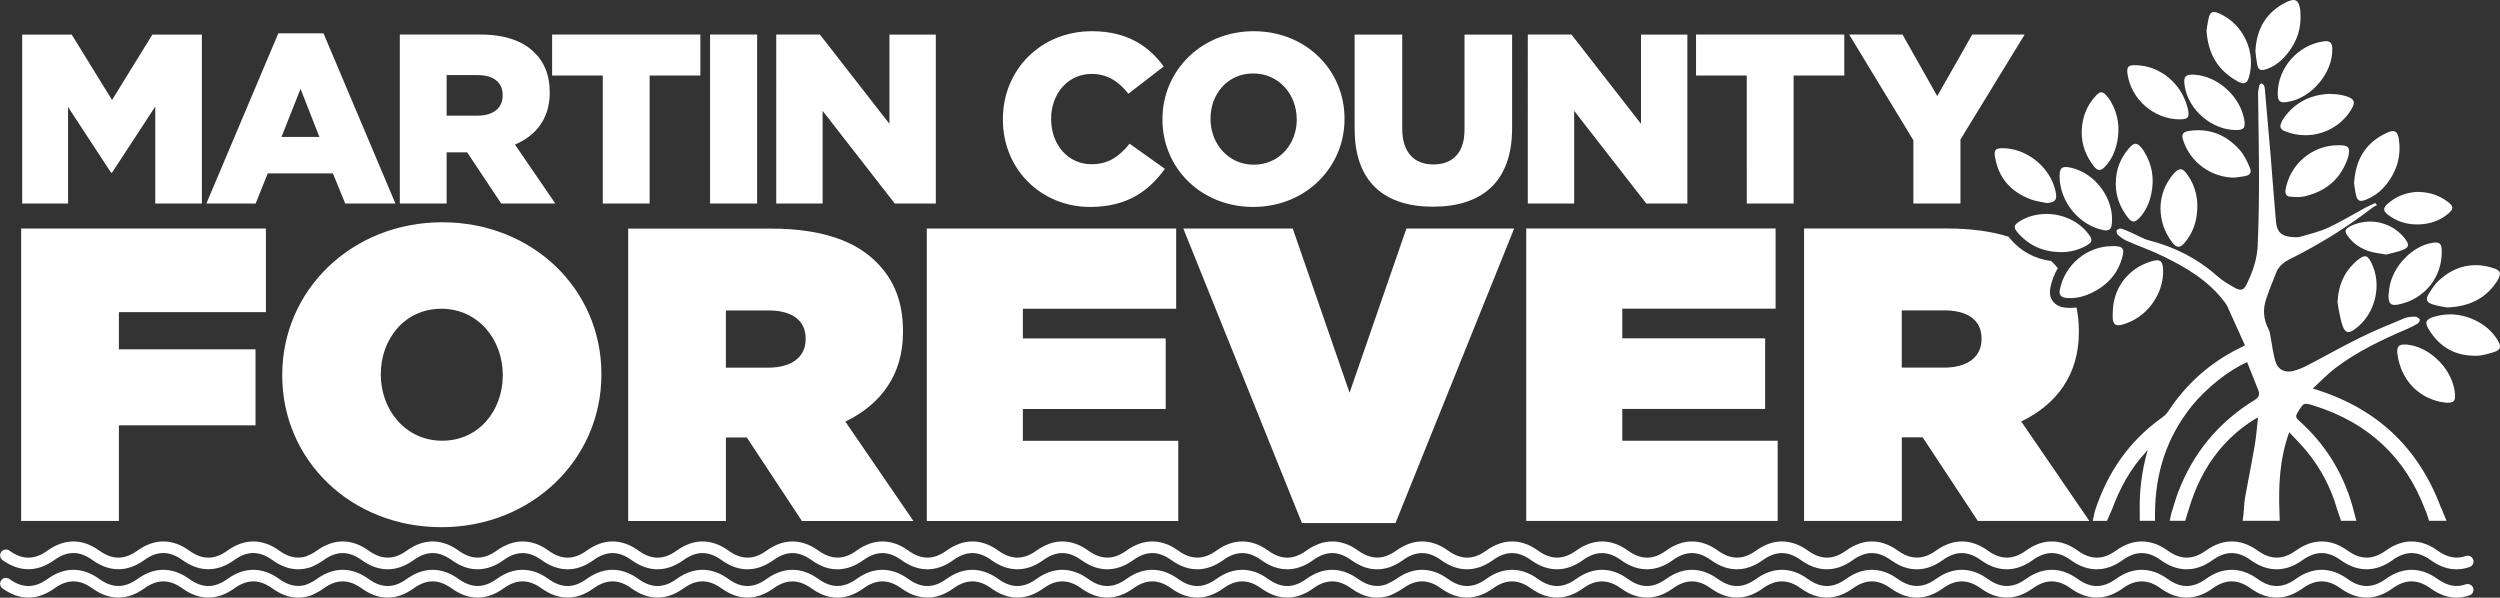
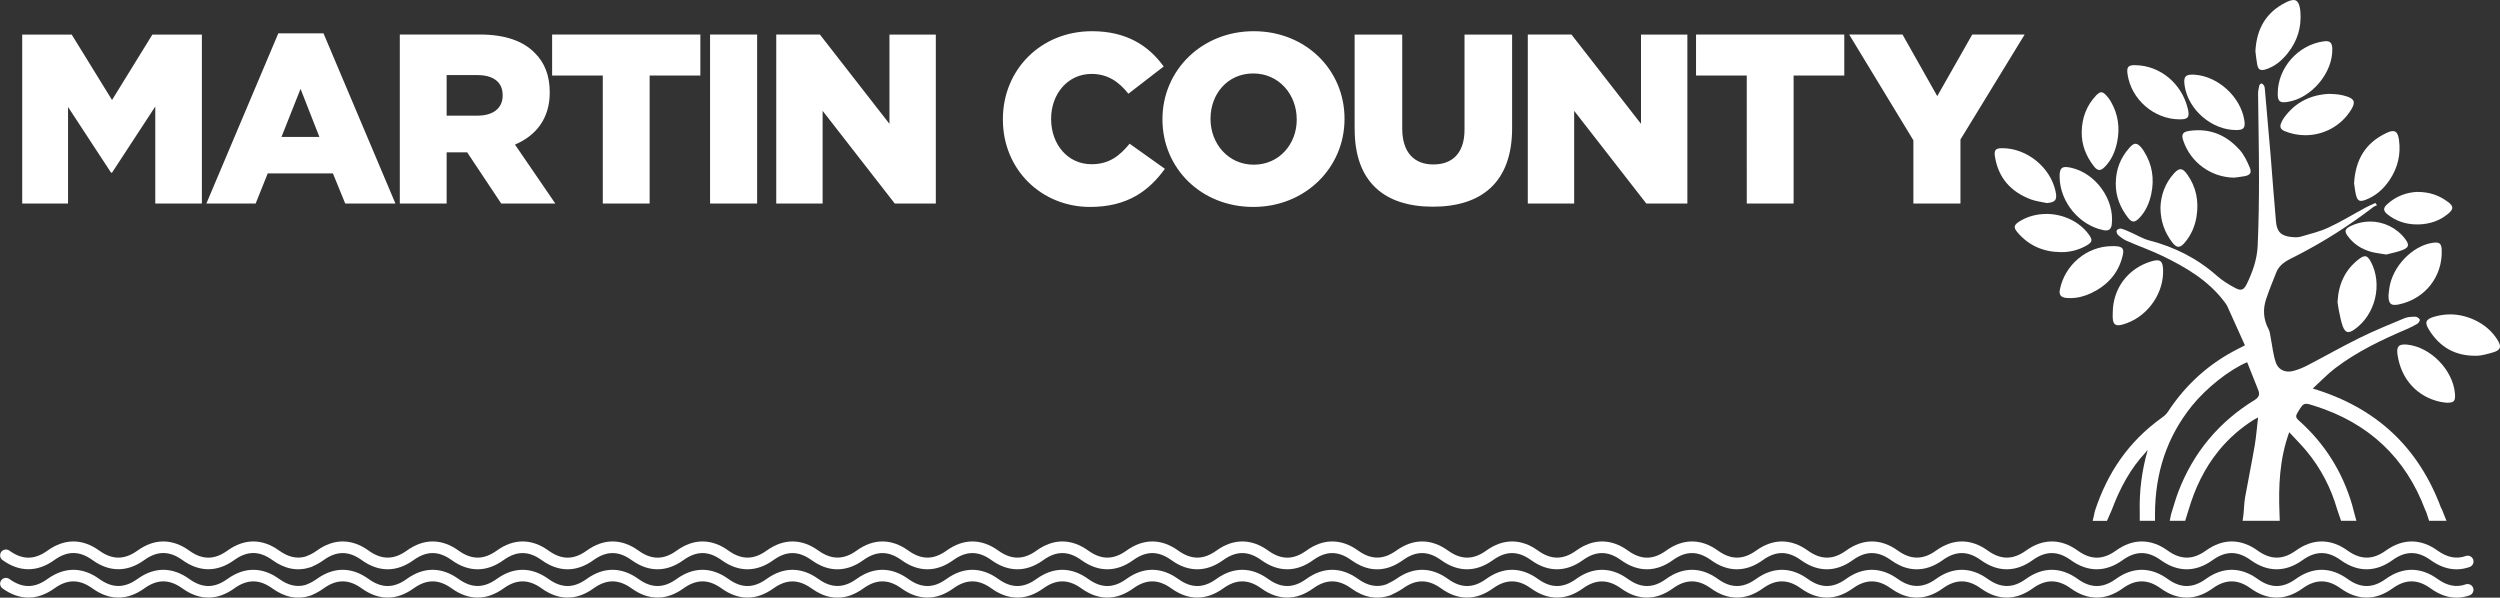
<svg xmlns="http://www.w3.org/2000/svg" id="Layer_2" viewBox="0 0 430.21 102.85">
  <rect x="0" y="0" width="430.21" height="102.85" fill="#333333" stroke="none" />
  <defs>
    <style>.cls-1{fill:#fff;}</style>
  </defs>
  <g id="Layer_1-2">
    <path class="cls-1" d="m394.67,0c.7,0,1.03.6,1.18,1.87,0,.05.01.11.01.17.22,2.66-.53,5.04-2.18,7.11-1.01,1.27-2.23,2.31-3.82,2.8-.23.07-.42.1-.59.1-.47,0-.72-.29-.84-.94-.15-.81-.23-1.64-.31-2.3.2-3.87,1.84-6.66,5.17-8.36.57-.29,1.02-.44,1.37-.44" />
-     <path class="cls-1" d="m380.98,2.06c.26,0,.6.1,1.02.3,4.1,1.87,6.28,6.67,4.99,10.98-.2.65-.49.98-.96.98-.26,0-.57-.1-.95-.31-3.41-1.85-5.12-4.77-5.37-8.71.09-.59.16-1.28.31-1.95.19-.9.44-1.29.96-1.29" />
    <path class="cls-1" d="m400.27,7.08c.76,0,1.06.39,1.08,1.32.12,4.09-3.57,8.49-7.65,9.13-.26.04-.49.07-.69.07-.83,0-1.06-.41-1.05-1.55.03-4.39,3.48-8.3,7.87-8.93.16-.02.31-.04.44-.04" />
    <path class="cls-1" d="m367.38,11.22s.09,0,.14,0c4.22.08,7.92,3.16,8.96,7.45.36,1.49.08,1.87-1.37,1.87h-.04c-4.39-.02-8.32-3.42-8.95-7.76-.18-1.23.08-1.57,1.27-1.57" />
    <path class="cls-1" d="m377.21,12.84c.15,0,.32,0,.51.02,4.02.3,7.84,3.82,8.49,7.81.21,1.34-.09,1.71-1.41,1.71h0c-4.18,0-8.21-3.46-8.85-7.58-.23-1.48.04-1.96,1.28-1.96" />
    <path class="cls-1" d="m361.59,15.88c.27,0,.53.17.86.53.3.32.57.68.79,1.06,1.26,2.18,1.59,4.51,1.09,6.96-.34,1.63-.97,3.12-2.15,4.31-.34.34-.64.51-.91.51-.31,0-.61-.21-.94-.63-1.35-1.73-2.13-3.67-2.1-5.9.03-2.42.82-4.55,2.5-6.32.34-.35.61-.53.87-.53" />
    <path class="cls-1" d="m400.92,16.16c.55.03,1.02.03,1.48.1.46.07.93.17,1.37.31,1.39.43,1.61,1.02.85,2.27-1.72,2.83-4.75,4.43-7.91,4.43-1.19,0-2.39-.23-3.55-.7-.68-.28-.89-.7-.63-1.36.14-.33.3-.66.51-.95,1.96-2.7,4.65-3.99,7.87-4.11" />
    <path class="cls-1" d="m378.28,22.41c2.8,0,5.18,1.19,7.12,3.37.77.86,1.3,1.98,1.75,3.06.38.92.03,1.32-.95,1.49-.57.1-1.15.16-1.72.24-3.98-.04-7.5-2.59-8.77-6.36-.36-1.06-.13-1.51.99-1.68.54-.08,1.06-.12,1.57-.12" />
    <path class="cls-1" d="m411.77,22.56c.62,0,.91.49,1.06,1.54.34,2.49-.22,4.78-1.61,6.86-1.04,1.55-2.38,2.76-4.15,3.43-.31.12-.55.18-.76.18-.46,0-.71-.31-.88-1-.17-.72-.24-1.46-.33-2.04.24-4.07,1.97-6.96,5.56-8.64.46-.22.83-.33,1.12-.33" />
    <path class="cls-1" d="m367.49,24.74c.32,0,.63.23,1.02.69.16.19.3.4.43.61,1.44,2.27,1.81,4.74,1.26,7.33-.33,1.56-.96,3.02-2.09,4.18-.37.38-.68.57-.97.57-.32,0-.61-.22-.94-.65-1.35-1.74-2.13-3.68-2.11-5.9.01-2.37.8-4.44,2.4-6.2.39-.42.7-.64,1.01-.64" />
-     <path class="cls-1" d="m402.72,25c.1,0,.2,0,.3.01,1.06.09,1.32.41,1.18,1.44-.03.19-.06.38-.12.56-1.18,3.71-3.76,5.91-7.49,6.77-.41.1-.84.13-1.27.13-.4,0-.8-.03-1.19-.06-.69-.05-.94-.49-.82-1.24.76-4.31,4.51-7.55,8.88-7.61.18,0,.35,0,.53,0" />
    <path class="cls-1" d="m344.55,25.5h.01c4.24,0,8.28,3.29,9.17,7.43.32,1.45-.03,1.9-1.5,2.01-.91-.2-1.86-.3-2.73-.62-3.46-1.29-5.64-3.72-6.21-7.43-.17-1.1.16-1.39,1.26-1.39" />
    <path class="cls-1" d="m355.48,28.74c.26,0,.56.05.94.13,4.21.95,7.45,5.43,6.99,9.68-.08.76-.38,1.1-1.01,1.1-.16,0-.34-.02-.54-.07-4.07-.86-7.33-4.81-7.43-9.01-.03-1.32.2-1.83,1.05-1.83" />
    <path class="cls-1" d="m375.23,29.12c.37,0,.73.29,1.15.88,1.57,2.19,2.02,4.64,1.61,7.25-.26,1.66-.92,3.18-2.01,4.48-.41.49-.76.74-1.1.74s-.69-.26-1.08-.77c-1.3-1.71-2-3.62-2.02-5.95.06-2.11.76-4.16,2.31-5.89.44-.49.8-.74,1.15-.74" />
    <path class="cls-1" d="m416.03,33.03c2.04,0,3.71.58,5.21,1.71.99.74,1.02,1.22.07,2.02-1.45,1.23-3.17,1.79-5.04,1.86-.12,0-.23,0-.34,0-1.86,0-3.58-.54-5.07-1.72-.77-.62-.78-1.1-.06-1.76,1.54-1.41,3.37-2.05,5.23-2.12" />
    <path class="cls-1" d="m352.13,36.81c2.81,0,5.64,1.25,7.31,3.53.7.95.64,1.32-.38,1.91-1.34.76-2.78,1.14-4.33,1.14h-.04c-3.01-.02-5.56-1.09-7.53-3.42-.69-.82-.6-1.25.27-1.81,1.4-.91,3.05-1.34,4.7-1.34" />
    <path class="cls-1" d="m407.84,38.12c2.31,0,4.59,1.06,6.05,3,.74.98.67,1.46-.44,1.9-.93.37-1.95.54-2.81.78-.98-.17-1.81-.25-2.6-.46-1.67-.47-3.08-1.37-4.09-2.8-.53-.75-.39-1.15.42-1.57,1.1-.56,2.29-.84,3.47-.84" />
    <path class="cls-1" d="m419.18,41.74c.73,0,.97.36,1,1.32.16,4.53-2.88,8.38-7.35,9.32-.29.06-.54.09-.75.09-.81,0-1.08-.49-1.05-1.76.03-.27.07-.71.14-1.15.55-3.71,3.93-7.25,7.45-7.78.21-.03.4-.05.55-.05" />
    <path class="cls-1" d="m363.77,42.36c.07,0,.15,0,.22,0,1.27.06,1.59.42,1.28,1.66-.73,3.03-2.64,5.1-5.41,6.42-1.14.54-2.35.86-3.61.86-.18,0-.38,0-.57-.02-1.03-.08-1.39-.52-1.21-1.43.82-4.26,4.66-7.48,8.93-7.49.12,0,.24,0,.36,0" />
    <path class="cls-1" d="m406.96,44.09c.39,0,.69.32,1.03.96,2.05,3.87.79,9.1-2.82,11.64-.41.29-.76.45-1.05.45-.42,0-.73-.32-.98-1.02-.48-1.36-.96-4.25-.88-4.27.17-2.97,1.3-5.47,3.71-7.29.4-.3.72-.46.99-.46" />
    <path class="cls-1" d="m371.2,44.79c.72,0,.99.48,1.03,1.6.17,3.88-2.43,7.79-6.16,9.19-.68.26-1.18.39-1.56.39-.81,0-1.01-.64-.94-2.1,0-4.22,2.6-7.69,6.65-8.9.39-.11.71-.18.98-.18" />
-     <path class="cls-1" d="m425.96,45.62c1.06,0,2.15.19,3.29.58,1.01.35,1.16.81.68,1.78-.13.25-.27.49-.43.71-1.94,2.76-4.65,4.08-8.43,4.22-.54-.11-1.54-.24-2.47-.54-1.03-.33-1.22-.86-.67-1.77.5-.82,1.03-1.67,1.73-2.31,1.9-1.76,4.01-2.66,6.31-2.66" />
    <path class="cls-1" d="m421.63,54.1c1.42,0,2.83.33,4.2.96,1.67.78,3.03,1.92,4,3.51.66,1.1.49,1.67-.75,2.05-1.02.31-2.08.57-2.69.59-3.9.15-6.6-1.53-8.42-4.5-.75-1.22-.55-1.76.83-2.18.95-.29,1.9-.43,2.83-.43" />
    <path class="cls-1" d="m413.75,59.28c.14,0,.3,0,.47.02,4.05.41,7.91,4.38,8.24,8.45.1,1.23-.15,1.55-1.29,1.55-.05,0-.11,0-.17,0-.35-.05-.71-.08-1.06-.15-3.98-.86-6.74-3.89-7.36-8.08-.19-1.29.11-1.79,1.17-1.79" />
    <path class="cls-1" d="m3.82,5.95h8.52l6.94,11.26,6.94-11.26h8.52v29.08h-8.02v-16.7l-7.44,11.38h-.17l-7.4-11.3v16.62H3.82V5.95Zm44.08-.21h7.77l12.38,29.29h-8.64l-2.12-5.19h-11.22l-2.08,5.19h-8.48l12.38-29.29Zm7.06,17.82l-3.24-8.27-3.28,8.27h6.52Zm13.84-17.62h13.75c4.45,0,7.52,1.16,9.47,3.16,1.7,1.66,2.58,3.91,2.58,6.77v.08c0,4.45-2.37,7.4-5.98,8.93l6.94,10.14h-9.31l-5.86-8.81h-3.53v8.81h-8.06V5.95Zm13.38,13.96c2.74,0,4.32-1.33,4.32-3.45v-.08c0-2.29-1.66-3.45-4.36-3.45h-5.28v6.98h5.32Zm21.56-6.9h-8.73v-7.06h25.51v7.06h-8.73v22.02h-8.06V13.01Zm18.45-7.06h8.1v29.08h-8.1V5.95Zm11.38,0h7.52l11.97,15.37V5.95h7.98v29.08h-7.06l-12.42-15.96v15.96h-7.98V5.95Zm39.01,14.63v-.08c0-8.48,6.52-15.12,15.33-15.12,5.94,0,9.76,2.49,12.34,6.07l-6.07,4.69c-1.66-2.08-3.57-3.41-6.36-3.41-4.07,0-6.94,3.45-6.94,7.69v.08c0,4.36,2.87,7.77,6.94,7.77,3.03,0,4.82-1.41,6.57-3.53l6.07,4.32c-2.74,3.78-6.44,6.56-12.88,6.56-8.31,0-15-6.36-15-15.04Zm27.46,0v-.08c0-8.35,6.73-15.12,15.71-15.12s15.62,6.69,15.62,15.04v.08c0,8.35-6.73,15.12-15.71,15.12s-15.62-6.69-15.62-15.04Zm23.1,0v-.08c0-4.2-3.03-7.85-7.48-7.85s-7.35,3.57-7.35,7.77v.08c0,4.2,3.03,7.85,7.44,7.85s7.4-3.57,7.4-7.77Zm9.97,1.7V5.95h8.19v16.16c0,4.2,2.12,6.19,5.36,6.19s5.36-1.91,5.36-5.98V5.95h8.19v16.12c0,9.39-5.36,13.5-13.63,13.5s-13.46-4.2-13.46-13.3Zm29.79-16.33h7.52l11.97,15.37V5.95h7.98v29.08h-7.06l-12.42-15.96v15.96h-7.98V5.95Zm37.68,7.06h-8.72v-7.06h25.51v7.06h-8.72v22.02h-8.06V13.01Zm28.68,11.14l-11.05-18.2h9.18l5.98,10.6,6.02-10.6h9.02l-11.05,18.07v11.01h-8.1v-10.89Z" />
    <path class="cls-1" d="m420.09,87.46c-3.91-10.52-11.17-17.31-22.1-20.6,1.37-1.26,2.55-2.51,3.9-3.53,3.75-2.85,7.98-4.86,12.29-6.7.63-.27,1.26-.58,1.84-.94.21-.13.46-.58.38-.71-.13-.24-.5-.48-.76-.48h0c-.63,0-1.3.03-1.87.26-2.55,1.06-5.12,2.11-7.59,3.32-3.06,1.5-6.02,3.19-9.04,4.76-.81.42-1.66.78-2.53,1-.27.07-.53.1-.78.1-1,0-1.85-.54-2.2-1.57-.46-1.34-.59-2.79-.87-4.19-.1-.51-.13-1.07-.36-1.51-.91-1.69-1.03-3.44-.43-5.22.52-1.55,1.14-3.06,1.74-4.57.64-1.63,2.18-2.2,3.57-2.92,4.62-2.37,8.98-5.15,13.1-8.31.19-.15.44-.23.67-.34-.1-.12-.2-.25-.3-.38-.56.26-1.13.5-1.67.79-2.12,1.14-4.17,2.41-6.35,3.42-1.51.71-3.18,1.11-4.79,1.58-.28.08-.57.11-.87.11-.24,0-.47-.02-.7-.04-1.79-.17-2.54-.85-2.71-2.64-.34-3.75-.6-7.51-.91-11.26-.32-3.84-.67-7.67-1-11.5-.02-.22-.04-.46-.14-.64-.09-.17-.28-.35-.46-.39,0,0-.01,0-.01,0-.1,0-.32.23-.36.38-.11.48-.21.98-.2,1.47.05,4.82.16,9.64.16,14.46,0,3.88-.06,7.76-.23,11.63-.1,2.31-.87,4.5-1.88,6.58-.32.65-.63.97-1.09.97-.24,0-.52-.09-.85-.27-1.12-.59-2.23-1.27-3.17-2.1-3.39-3-7.28-4.97-11.65-6.1-1.1-.28-2.12-.92-3.18-1.38-.56-.25-1.11-.51-1.69-.66-.03,0-.06-.01-.09-.01-.23,0-.57.16-.66.33-.09.17.05.61.23.77.45.4.96.78,1.5,1.02,2.03.89,4.12,1.62,6.11,2.58,4.08,1.97,7.97,4.25,10.75,7.98.17.22.33.45.45.7,1,2.21,2,4.43,3.03,6.72-.45.23-.79.39-1.13.57-5.04,2.54-9.08,6.19-12.16,10.91-.27.42-.71.76-1.13,1.06-5.58,4.02-9.18,9.3-11.35,15.81-.07.2-.11.41-.18.73h.01l-.26,1.12h2.46l.81-1.84c1.4-3.73,3.16-7.08,5.88-9.99.09-.1.13-.25.3-.3-.99,3.5-1.45,6.99-1.35,10.66h0v1.46h2.62v-1.19h0c.03-6.97,1.99-13.16,6.34-18.57,2.5-3.1,6.44-6.22,9.52-7.53.64,1.61,1.27,3.22,1.92,4.82.3.76.09,1.24-.64,1.69-6.16,3.78-10.55,9.05-13.13,15.8-.46,1.2-.79,2.45-1.24,3.85l-.23,1.13h2.66l.56-1.81s0-.02.01-.03c1.1-3.73,2.73-7.19,5.2-10.22,1.73-2.12,3.76-3.9,6.09-5.36.14-.08.28-.15.68-.36-.21,1.75-.32,3.31-.58,4.84-.51,2.97-1.12,5.93-1.65,8.89-.16.92-.18,1.86-.27,2.87l-.16,1.18h6.39l-.04-1.18c-.19-4.73-.02-9.37,1.67-14.06,1.06,1.15,2.06,2.14,2.95,3.21,2.48,2.98,4.23,6.35,5.3,10.07l.67,1.96h2.64c-.2-.73-.33-1.2-.33-1.2-.14-.53-.26-1.05-.41-1.56-1.68-5.72-4.75-10.58-9.21-14.54-.51-.45-.51-.76-.18-1.31.67-1.1.9-1.52,1.48-1.52.33,0,.77.14,1.47.36,9.22,2.92,15.64,8.84,19.04,17.94.05.13.1.24.16.33l.49,1.5h2.99c-.5-1.28-.85-2.13-.85-2.13l-.06-.03Z" />
-     <path class="cls-1" d="m76.1,38.25c-15.53,0-27.53,11.64-27.53,26.24v.14c0,14.59,11.86,26.09,27.39,26.09s27.53-11.65,27.53-26.24v-.14c0-14.59-11.86-26.09-27.39-26.09Zm10.42,26.38c0,5.89-4.03,11.21-10.42,11.21s-10.57-5.39-10.57-11.36v-.14c0-5.89,4.03-11.21,10.42-11.21s10.57,5.39,10.57,11.36v.14Zm192.65,11.21h26.74v13.8h-43.27v-50.32h42.91v13.8h-26.38v5.1h24.58v12.15h-24.58v5.46Zm78.57-18.69v-.14c0-1.48-.14-2.83-.4-4.09-.36.04-.72.06-1.08.06-.23,0-.46,0-.69-.03-1.03-.08-1.8-.44-2.29-1.08-.47-.62-.63-1.41-.45-2.34.23-1.21.68-2.35,1.29-3.39-.31-.37-.63-.72-.98-1.07-.05-.05-.11-.1-.16-.15-2.85-.38-5.24-1.67-7.1-3.88-.08-.09-.16-.2-.24-.31-2.89-.9-6.38-1.41-10.61-1.41h-24.58v50.32h16.82v-14.38h3.59l9.49,14.38h19.19l-11.72-17.11c6.11-2.95,9.92-8.05,9.92-15.38Zm-16.75,1.22c0,3.09-2.44,4.89-6.47,4.89h-7.26v-9.85h7.33c3.88,0,6.4,1.58,6.4,4.82v.14ZM3.64,39.33h42.12v14.38h-25.3v6.4h23.51v13.08h-23.51v16.46H3.64v-50.32Zm238.37,0h18.55l-20.42,50.68h-16.1l-20.41-50.68h18.83l9.78,28.25,9.78-28.25Zm-86.62,17.83v-.14c0-5.18-1.58-8.91-4.6-11.93-3.52-3.52-9.2-5.75-18.11-5.75h-24.58v50.32h16.82v-14.38h3.59l9.49,14.38h19.19l-11.72-17.11c6.11-2.95,9.92-8.05,9.92-15.38Zm-16.75,1.22c0,3.09-2.44,4.89-6.47,4.89h-7.26v-9.85h7.33c3.88,0,6.4,1.58,6.4,4.82v.14Zm37.38,17.47h26.74v13.8h-43.27v-50.32h42.91v13.8h-26.38v5.1h24.58v12.15h-24.58v5.46Z" />
    <path class="cls-1" d="m422.73,102.85c-1.5,0-2.98-.53-4.45-1.59-2.24-1.62-4.33-1.62-6.57,0-2.91,2.1-5.99,2.1-8.91,0-2.24-1.62-4.33-1.62-6.57,0-2.92,2.1-6,2.1-8.91,0-2.24-1.62-4.33-1.62-6.57,0-2.91,2.1-6,2.1-8.91,0-2.24-1.62-4.33-1.62-6.57,0-2.92,2.1-5.99,2.1-8.91,0-2.24-1.62-4.33-1.62-6.57,0-2.91,2.1-6,2.1-8.91,0-2.24-1.62-4.33-1.62-6.57,0-.71.52-1.45.91-2.18,1.17-2.28.81-4.53.41-6.73-1.17-2.24-1.62-4.33-1.62-6.57,0-2.91,2.1-6,2.1-8.91,0-2.24-1.62-4.33-1.62-6.57,0-2.92,2.1-6,2.1-8.91,0-2.24-1.62-4.33-1.62-6.57,0-2.91,2.1-6,2.1-8.91,0-2.24-1.61-4.33-1.61-6.57,0-2.91,2.1-5.99,2.1-8.91,0-2.24-1.62-4.33-1.62-6.57,0-2.92,2.1-6,2.1-8.91,0-2.24-1.62-4.33-1.62-6.57,0-.72.52-1.98,1.09-2.12,1.16-2.32.83-4.57.43-6.77-1.16-2.24-1.62-4.33-1.62-6.57,0-2.91,2.1-5.99,2.1-8.91,0-2.24-1.62-4.33-1.62-6.57,0-2.92,2.1-6,2.1-8.91,0-2.24-1.62-4.33-1.62-6.57,0-2.92,2.1-6,2.1-8.91,0-2.24-1.62-4.33-1.62-6.57,0-2.91,2.1-6,2.1-8.91,0-2.24-1.62-4.33-1.62-6.57,0-2.91,2.1-6,2.1-8.91,0-2.24-1.62-4.33-1.62-6.57,0-.72.52-1.45.91-2.18,1.18-2.28.81-4.53.41-6.73-1.18-2.24-1.61-4.33-1.61-6.57,0-2.92,2.1-6,2.1-8.91,0-2.24-1.62-4.33-1.62-6.57,0-2.92,2.1-6,2.1-8.91,0-2.24-1.62-4.33-1.62-6.57,0-2.91,2.1-5.99,2.1-8.91,0-2.24-1.62-4.33-1.62-6.57,0-2.91,2.1-6,2.1-8.91,0-2.24-1.62-4.33-1.62-6.57,0-2.92,2.1-6,2.1-8.91,0-2.24-1.62-4.33-1.62-6.57,0-.62.44-1.24.8-1.87,1.06v.02s-.4.16-.4.16c-2.2.72-4.4.31-6.54-1.24-2.24-1.62-4.33-1.62-6.57,0-2.91,2.1-5.99,2.1-8.91,0-2.24-1.62-4.33-1.62-6.57,0-2.92,2.1-6,2.1-8.91,0-2.24-1.62-4.33-1.62-6.57,0-2.92,2.1-6,2.1-8.91,0-.45-.32-.55-.95-.23-1.4.32-.45.95-.55,1.4-.23,2.24,1.62,4.33,1.62,6.57,0,2.92-2.1,6-2.1,8.91,0,2.24,1.61,4.33,1.61,6.57,0,2.91-2.1,5.99-2.1,8.91,0,2.24,1.62,4.33,1.62,6.57,0,2.92-2.1,6-2.1,8.91,0,1.54,1.11,3.02,1.45,4.52,1.03l.23-.1c.56-.2,1.14-.51,1.72-.93,2.92-2.1,6-2.1,8.91,0,2.24,1.62,4.33,1.62,6.57,0,2.91-2.1,5.99-2.1,8.91,0,2.24,1.61,4.33,1.61,6.57,0,2.91-2.1,5.99-2.1,8.91,0,2.24,1.62,4.33,1.62,6.57,0,2.91-2.1,5.99-2.1,8.91,0,2.24,1.62,4.33,1.62,6.57,0,2.91-2.1,5.99-2.1,8.91,0,2.24,1.62,4.33,1.62,6.57,0,2.91-2.1,6-2.1,8.91,0,1.66,1.2,3.24,1.5,4.85.93.58-.21,1.15-.52,1.72-.93,2.91-2.1,5.99-2.1,8.91,0,2.24,1.62,4.33,1.62,6.57,0,2.91-2.1,5.99-2.1,8.91,0,2.24,1.62,4.33,1.62,6.57,0,2.91-2.1,5.99-2.1,8.91,0,2.24,1.62,4.33,1.62,6.57,0,2.91-2.1,5.99-2.1,8.91,0,2.24,1.62,4.33,1.62,6.57,0,2.91-2.1,6-2.1,8.91,0,2.24,1.62,4.33,1.62,6.57,0,2.91-2.1,5.99-2.1,8.91,0,1.66,1.19,3.25,1.5,4.86.93.25-.12,1.22-.59,1.7-.93,2.91-2.1,6-2.1,8.91,0,2.24,1.62,4.33,1.62,6.57,0,2.91-2.1,5.99-2.1,8.91,0,2.24,1.62,4.33,1.62,6.57,0,2.92-2.1,6-2.1,8.91,0,2.24,1.62,4.33,1.62,6.57,0,2.91-2.1,6-2.1,8.91,0,2.24,1.62,4.33,1.62,6.57,0,2.92-2.1,6-2.1,8.91,0,2.24,1.62,4.33,1.62,6.57,0,2.91-2.1,5.99-2.1,8.91,0,1.66,1.19,3.24,1.5,4.85.93.59-.21,1.15-.52,1.72-.93,2.91-2.1,6-2.1,8.91,0,2.25,1.61,4.33,1.62,6.57,0,2.91-2.1,5.99-2.1,8.91,0,2.24,1.62,4.33,1.62,6.57,0,2.91-2.1,6-2.1,8.91,0,2.24,1.62,4.33,1.62,6.57,0,2.92-2.1,6-2.1,8.91,0,2.24,1.62,4.33,1.62,6.57,0,2.92-2.1,6-2.1,8.91,0,2.24,1.62,4.33,1.62,6.57,0,2.92-2.1,6-2.1,8.91,0,1.66,1.19,3.24,1.5,4.85.93.52-.18,1.09.09,1.28.61.18.52-.09,1.09-.61,1.28-.75.26-1.49.4-2.24.4Z" />
    <path class="cls-1" d="m422.73,97.97c-1.5,0-2.98-.53-4.45-1.58-2.24-1.62-4.33-1.62-6.57,0-2.91,2.1-5.99,2.1-8.91,0-2.24-1.62-4.33-1.62-6.57,0-2.92,2.1-6,2.1-8.91,0-2.24-1.62-4.33-1.62-6.57,0-2.91,2.1-5.99,2.1-8.91,0-2.24-1.62-4.33-1.62-6.57,0-2.92,2.1-5.99,2.1-8.91,0-2.24-1.62-4.33-1.62-6.57,0-2.91,2.1-5.99,2.1-8.91,0-2.24-1.62-4.33-1.62-6.57,0-.71.51-1.45.91-2.18,1.17-2.28.81-4.53.41-6.73-1.17-2.24-1.62-4.33-1.62-6.57,0-2.91,2.1-6,2.1-8.91,0-2.24-1.62-4.33-1.62-6.57,0-2.92,2.1-6,2.1-8.91,0-2.24-1.62-4.33-1.62-6.57,0-2.91,2.1-6,2.1-8.91,0-2.24-1.62-4.33-1.62-6.57,0-2.92,2.1-6,2.1-8.91,0-2.24-1.62-4.33-1.62-6.57,0-2.92,2.1-6,2.1-8.91,0-2.24-1.62-4.33-1.62-6.57,0-.73.52-1.47.92-2.2,1.18h0c-2.24.8-4.49.4-6.69-1.18-2.24-1.62-4.33-1.62-6.57,0-2.91,2.1-5.99,2.1-8.91,0-2.24-1.62-4.33-1.62-6.57,0-2.92,2.1-6,2.1-8.91,0-2.24-1.62-4.33-1.62-6.57,0-2.92,2.1-6,2.1-8.91,0-2.24-1.62-4.33-1.62-6.57,0-2.91,2.1-5.99,2.1-8.91,0-2.24-1.62-4.33-1.62-6.57,0-2.91,2.1-5.99,2.1-8.91,0-2.24-1.62-4.33-1.62-6.57,0-.72.52-1.45.91-2.18,1.17-2.28.81-4.53.41-6.73-1.17-2.24-1.62-4.33-1.62-6.57,0-2.92,2.1-6,2.1-8.91,0-2.24-1.62-4.33-1.62-6.57,0-2.92,2.1-6,2.1-8.91,0-2.24-1.62-4.33-1.62-6.57,0-2.91,2.1-5.99,2.1-8.91,0-2.24-1.62-4.33-1.62-6.57,0-2.91,2.1-6,2.1-8.91,0-2.24-1.62-4.33-1.62-6.57,0-2.92,2.1-6,2.1-8.91,0-2.24-1.62-4.33-1.62-6.57,0-.62.44-1.25.8-1.87,1.06v.02s-.4.15-.4.15c-2.2.72-4.4.31-6.54-1.24-2.24-1.62-4.33-1.62-6.57,0-2.91,2.1-5.99,2.1-8.91,0-2.24-1.62-4.33-1.62-6.57,0-2.91,2.1-6,2.1-8.91,0-2.24-1.62-4.33-1.62-6.57,0-2.92,2.1-6,2.1-8.91,0-.45-.32-.55-.95-.23-1.4.32-.45.95-.55,1.4-.23,2.24,1.62,4.33,1.62,6.57,0,2.92-2.1,6-2.1,8.91,0,2.24,1.61,4.33,1.61,6.57,0,2.91-2.1,5.99-2.1,8.91,0,2.24,1.62,4.33,1.62,6.57,0,2.92-2.1,6-2.1,8.91,0,1.54,1.11,3.03,1.45,4.52,1.03l.23-.1c.57-.2,1.15-.51,1.73-.93,2.91-2.1,5.99-2.1,8.91,0,2.24,1.61,4.33,1.61,6.57,0,2.91-2.1,5.99-2.1,8.91,0,2.24,1.61,4.33,1.61,6.57,0,2.91-2.1,6-2.1,8.91,0,2.24,1.62,4.33,1.62,6.57,0,2.91-2.1,5.99-2.1,8.91,0,2.24,1.62,4.33,1.62,6.57,0,2.91-2.1,5.99-2.1,8.91,0,2.24,1.61,4.33,1.61,6.57,0,2.91-2.1,6-2.1,8.91,0,1.66,1.19,3.24,1.5,4.85.93.59-.21,1.16-.52,1.72-.93,2.91-2.1,5.99-2.1,8.91,0,2.24,1.61,4.33,1.61,6.57,0,2.91-2.1,5.99-2.1,8.91,0,2.24,1.61,4.33,1.61,6.57,0,2.91-2.1,5.99-2.1,8.91,0,2.24,1.61,4.33,1.61,6.57,0,2.91-2.1,5.99-2.1,8.91,0,2.24,1.61,4.33,1.61,6.57,0,2.91-2.1,6-2.1,8.91,0,2.24,1.62,4.33,1.62,6.57,0,2.91-2.1,6-2.1,8.91,0,1.65,1.19,3.23,1.49,4.84.93h0c.56-.21,1.14-.52,1.72-.93,2.92-2.1,6-2.1,8.91,0,2.24,1.61,4.33,1.62,6.57,0,2.91-2.1,6-2.1,8.91,0,2.24,1.61,4.33,1.61,6.57,0,2.91-2.1,6-2.1,8.91,0,2.24,1.62,4.33,1.62,6.57,0,2.91-2.1,6-2.1,8.91,0,2.24,1.61,4.33,1.61,6.57,0,2.91-2.1,5.99-2.1,8.91,0,2.24,1.61,4.33,1.62,6.57,0,2.91-2.1,5.99-2.1,8.91,0,1.66,1.2,3.24,1.5,4.85.93.59-.21,1.16-.52,1.72-.93,2.92-2.1,6-2.1,8.91,0,2.24,1.61,4.33,1.61,6.57,0,2.91-2.1,5.99-2.1,8.91,0,2.24,1.62,4.33,1.62,6.57,0,2.91-2.1,6-2.1,8.91,0,2.24,1.61,4.33,1.61,6.57,0,2.91-2.1,5.99-2.1,8.91,0,2.24,1.61,4.33,1.61,6.57,0,2.91-2.1,6-2.1,8.91,0,2.24,1.61,4.33,1.61,6.57,0,2.92-2.1,6-2.1,8.91,0,1.66,1.19,3.25,1.5,4.85.93.52-.18,1.09.09,1.28.61.18.52-.09,1.09-.61,1.28-.75.26-1.49.4-2.24.4Z" />
  </g>
</svg>